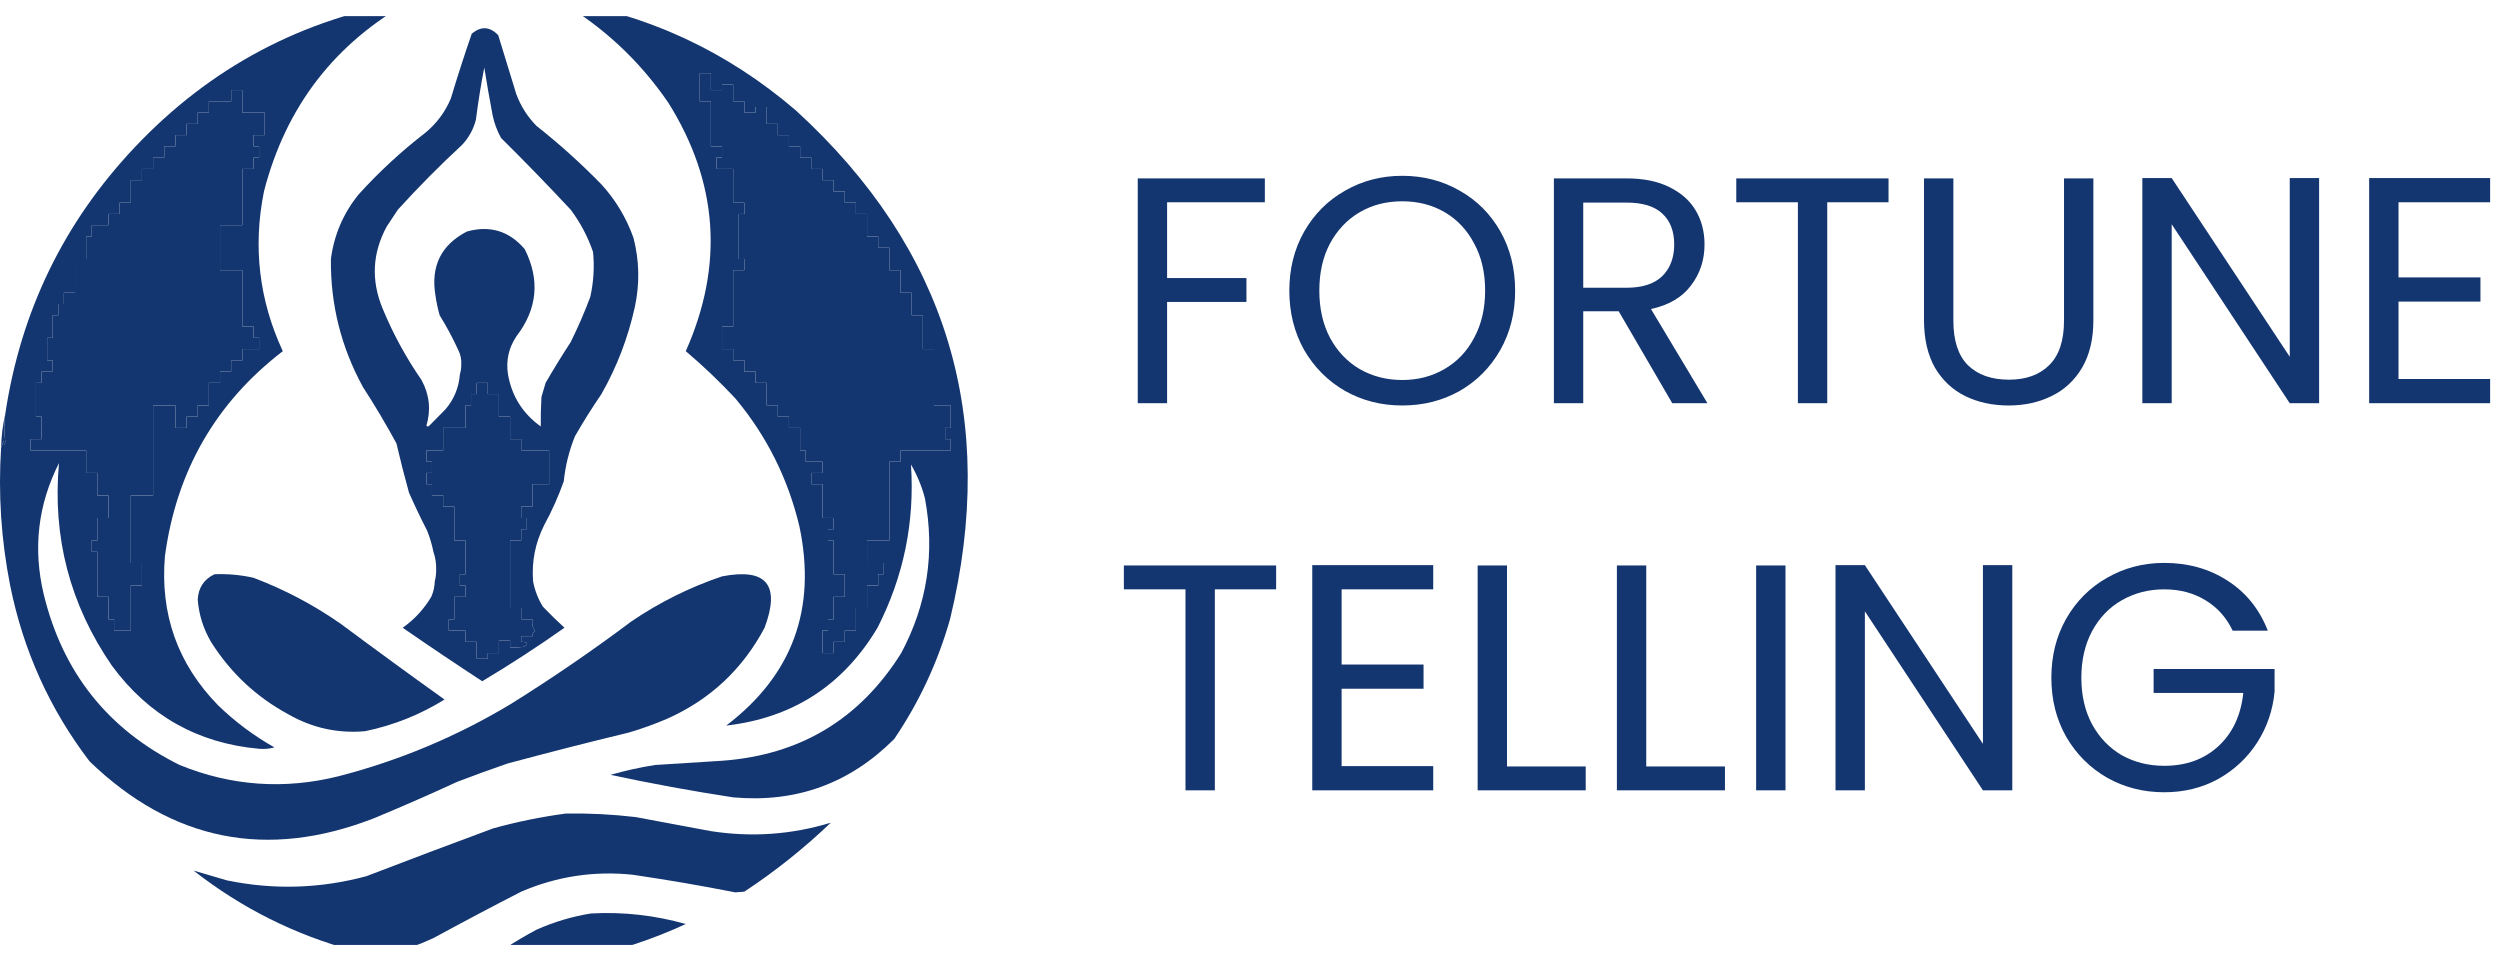
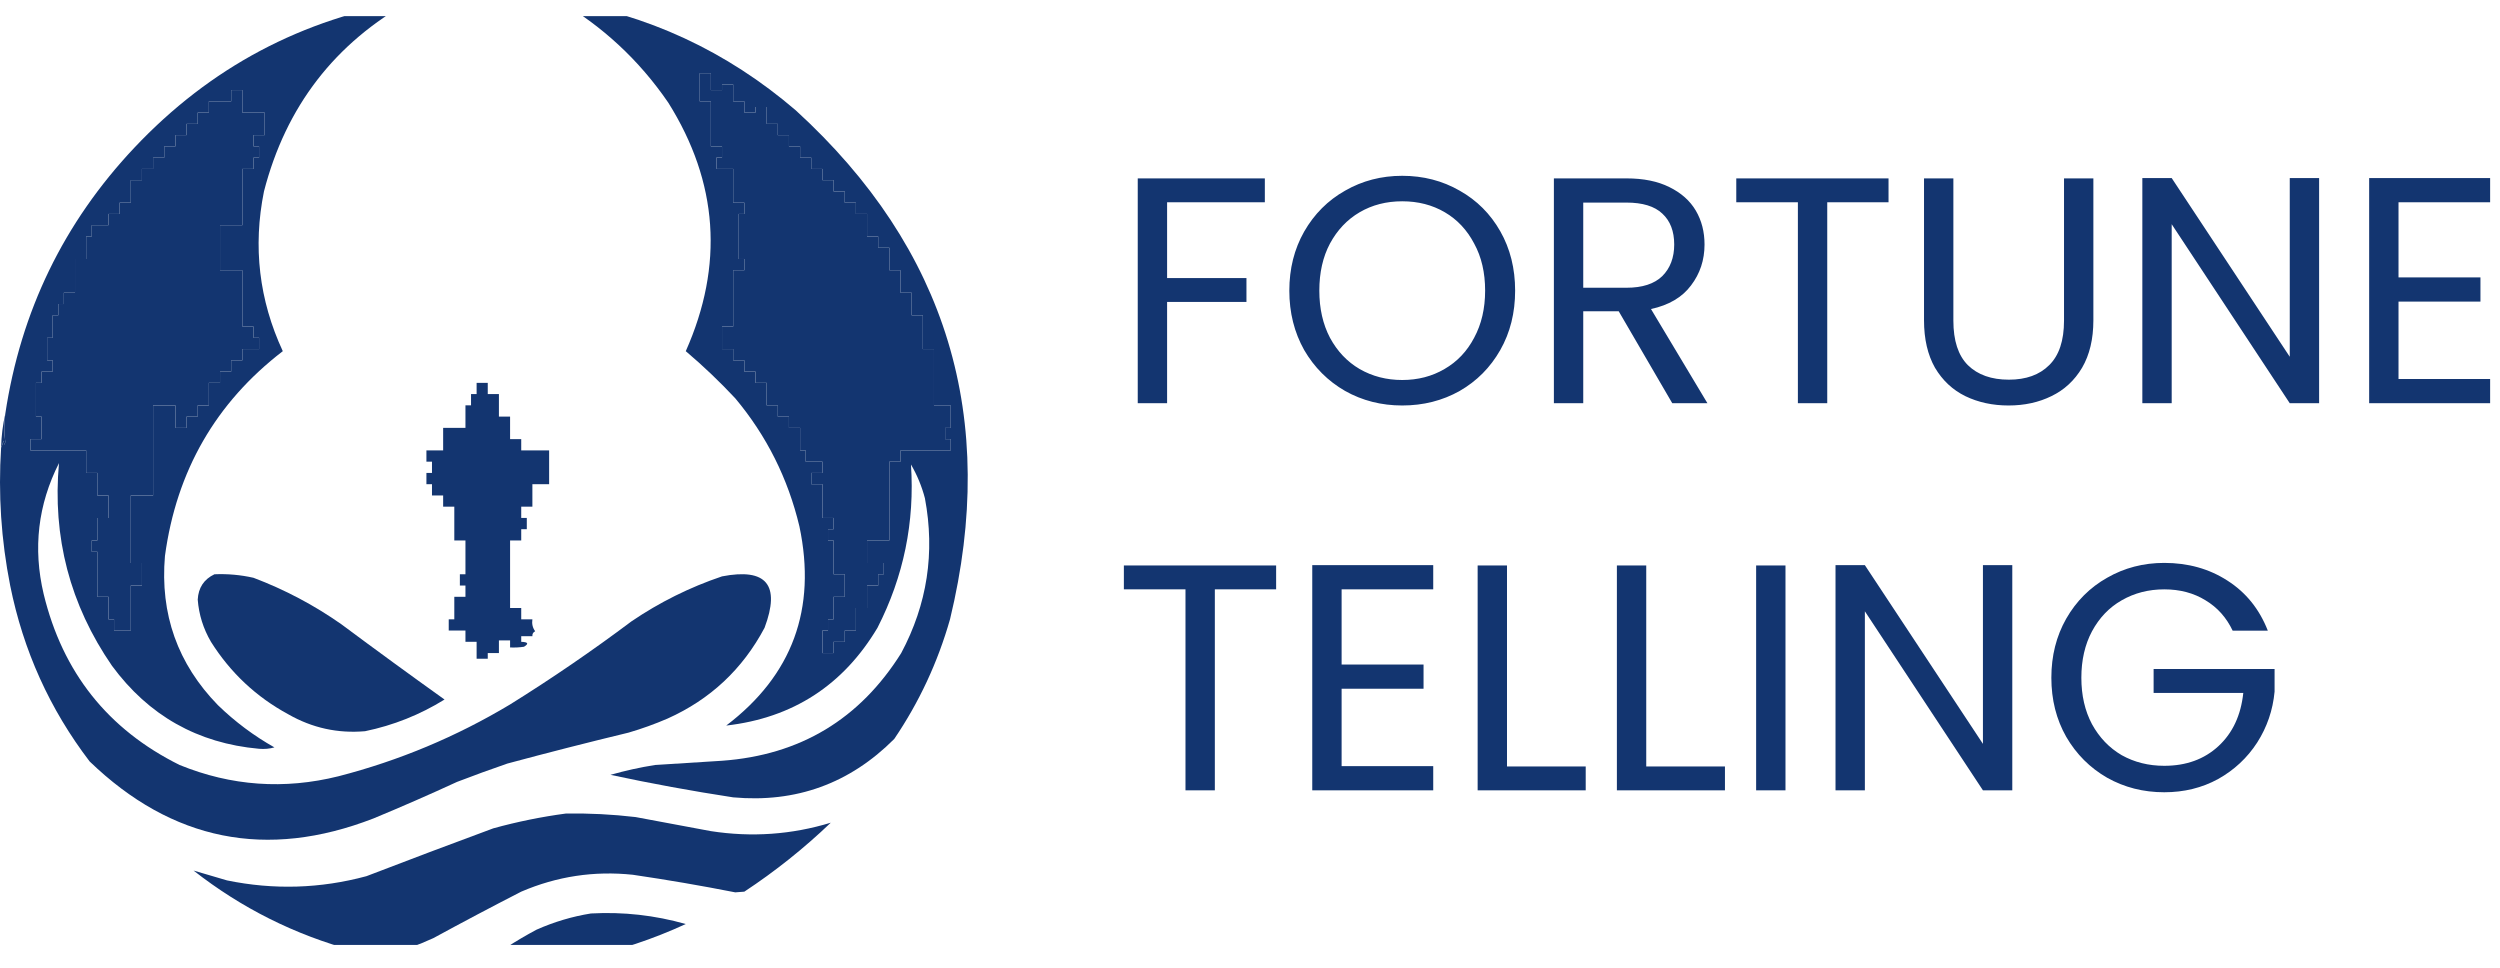
<svg xmlns="http://www.w3.org/2000/svg" width="155" height="60" viewBox="0 0 155 60" fill="none">
  <g clip-path="url(#clip0_252_585)">
    <g clip-path="url(#clip1_252_585)">
      <g clip-path="url(#clip2_252_585)">
        <path d="M49.348 6.85C45.05 3.161 40.122 0.877 34.564 0C37.33 1.594 39.621 3.717 41.437 6.37C44.528 11.305 44.888 16.439 42.518 21.773C43.591 22.681 44.614 23.656 45.587 24.696C47.53 27.019 48.856 29.666 49.564 32.637C50.642 37.752 49.129 41.868 45.025 44.985C49.15 44.512 52.277 42.49 54.405 38.92C56.029 35.741 56.72 32.367 56.48 28.798C56.864 29.457 57.152 30.155 57.345 30.892C57.979 34.267 57.489 37.467 55.875 40.491C53.304 44.593 49.601 46.818 44.766 47.167L40.616 47.429C39.68 47.577 38.758 47.781 37.849 48.04C40.365 48.58 42.901 49.045 45.457 49.436C49.355 49.787 52.683 48.58 55.443 45.815C56.986 43.541 58.139 41.069 58.901 38.397C61.915 25.941 58.73 15.426 49.348 6.851L49.348 6.85ZM51.682 11.17V11.868H52.373V12.566H53.065V13.264H53.757V14.661H54.448V15.359H55.14V16.755H55.831V18.151H56.523V19.547H57.214V21.642H57.906V25.133H58.944V26.529H58.598V27.227H58.944V27.925H55.831V28.623H55.14V33.51H53.756V34.906H54.794V35.604H54.448V36.302H53.757V37.698H53.065V39.095H52.373V39.793H51.682V40.491H50.99V39.094H51.336V38.396H51.682V37H52.373V35.604H51.682V33.51H51.336V32.811H51.682V32.113H50.99V30.019H50.298V29.321H50.99V28.623H49.953V27.925H49.607V26.529H48.915V25.83H48.224V25.132H47.532V23.736H46.84V23.038H46.149V22.34H45.457V21.642H44.766V20.245H45.457V16.755H46.149V16.057H45.803V13.264H46.149V12.566H45.457V10.471H44.42V9.773H44.766V9.075H44.074V6.283H43.383V4.538H44.074V5.585H44.766V5.236H45.457V6.283H46.149V6.981H46.84V6.632H47.532V7.679H48.224V8.377H48.915V9.076H49.607V9.774H50.298V10.472H50.99V11.17H51.681L51.682 11.17Z" fill="#133570" />
        <path d="M23.152 50.745C24.896 50.023 26.625 49.266 28.34 48.476C29.372 48.08 30.409 47.702 31.452 47.342C33.951 46.669 36.458 46.029 38.973 45.422C39.797 45.181 40.604 44.89 41.394 44.549C44.041 43.361 46.043 41.485 47.403 38.921C48.4 36.263 47.521 35.201 44.766 35.735C42.763 36.411 40.89 37.342 39.146 38.528C36.714 40.352 34.207 42.068 31.625 43.676C28.295 45.673 24.75 47.157 20.991 48.127C17.624 48.967 14.338 48.734 11.135 47.429C6.692 45.225 3.882 41.691 2.706 36.826C2.037 33.993 2.354 31.288 3.657 28.711C3.241 33.303 4.336 37.492 6.942 41.277C9.216 44.367 12.256 46.083 16.063 46.425C16.398 46.453 16.715 46.424 17.014 46.338C15.74 45.621 14.573 44.748 13.512 43.72C11.013 41.156 9.918 38.073 10.227 34.47C10.942 29.199 13.377 24.966 17.533 21.773C16.063 18.602 15.674 15.301 16.366 11.868C17.724 6.6 20.764 2.658 25.486 0.044C18.739 1.144 13.018 4.183 8.325 9.163C3.952 13.804 1.286 19.302 0.328 25.656C0.247 26.24 0.247 26.821 0.328 27.401C0.314 27.46 0.299 27.518 0.285 27.576C0.256 27.488 0.227 27.401 0.199 27.314C0.181 27.478 0.138 27.624 0.069 27.75C-0.116 30.623 0.071 33.474 0.631 36.302C1.443 40.336 3.085 43.971 5.559 47.211C10.667 52.134 16.531 53.312 23.152 50.745L23.152 50.745ZM1.884 27.227H2.576V25.831H2.23V23.736H2.576V23.038H3.267V22.34H2.922V20.944H3.267V19.548H3.613V18.85H3.959V18.151H4.651V16.057H5.342V14.661H5.688V13.963H6.726V13.265H7.417V12.566H8.109V11.17H8.8V10.472H9.492V9.774H10.184V9.076H10.875V8.378H11.567V7.68H12.258V6.982H12.95V6.284H14.333V5.585H15.025V6.982H16.408V8.378H15.717V9.076H16.062V9.774H15.717V10.472H15.025V13.963H13.642V16.755H15.025V20.246H15.717V20.944H16.062V21.642H15.025V22.34H14.333V23.038H13.642V23.736H12.95V25.133H12.258V25.831H11.567V26.529H10.875V25.133H9.492V30.718H8.109V34.907H8.8V36.303H8.109V39.095H7.071V38.397H6.725V37.001H6.034V34.209H5.688V33.51H6.034V32.114H6.725V30.718H6.034V29.322H5.342V27.925H1.884V27.227V27.227Z" fill="#133570" />
-         <path d="M22.245 12.043C21.292 13.211 20.715 14.549 20.516 16.057C20.486 18.877 21.149 21.524 22.504 23.998C23.239 25.133 23.931 26.296 24.579 27.489C24.817 28.512 25.076 29.53 25.357 30.543C25.708 31.339 26.083 32.124 26.481 32.899C26.651 33.324 26.781 33.76 26.87 34.208C26.996 34.564 27.053 34.942 27.043 35.342C27.043 35.592 27.014 35.824 26.956 36.041C26.947 36.374 26.875 36.694 26.74 37.001C26.285 37.766 25.694 38.406 24.968 38.92C26.596 40.047 28.238 41.153 29.896 42.236C31.64 41.196 33.34 40.091 34.997 38.92C34.539 38.502 34.093 38.066 33.657 37.611C33.359 37.128 33.158 36.604 33.051 36.041C32.957 34.814 33.187 33.65 33.743 32.55C34.218 31.679 34.621 30.778 34.953 29.845C35.052 28.88 35.283 27.949 35.645 27.052C36.158 26.157 36.706 25.284 37.288 24.434C38.251 22.739 38.942 20.936 39.362 19.024C39.669 17.591 39.641 16.166 39.276 14.748C38.833 13.503 38.17 12.398 37.288 11.432C36.021 10.133 34.681 8.925 33.267 7.81C32.713 7.25 32.295 6.595 32.014 5.847C31.639 4.625 31.265 3.403 30.89 2.182C30.367 1.638 29.82 1.609 29.247 2.094C28.789 3.422 28.356 4.76 27.951 6.109C27.596 6.954 27.063 7.667 26.351 8.247C24.874 9.388 23.505 10.654 22.245 12.043V12.043ZM34.045 30.019H33.008V31.416H32.316V32.114H32.662V32.812H32.316V33.51H31.625V37.699H32.316V38.397H33.008C32.966 38.677 33.023 38.924 33.181 39.139C33.053 39.2 32.996 39.302 33.008 39.444H32.316V39.793C32.743 39.807 32.8 39.909 32.489 40.098C32.203 40.142 31.914 40.157 31.625 40.142V39.706H30.933V40.491H30.241V40.84H29.55V39.793H28.858V39.095H27.821V38.397H28.167V37.001H28.858V36.302H28.512V35.604H28.858V33.51H28.167V31.416H27.475V30.718H26.783V30.019H26.437V29.321H26.783V28.623H26.437V27.925H27.475V26.529H28.858V25.133H29.204V24.435H29.55V23.737H30.241V24.435H30.933V25.831H31.625V27.227H32.316V27.925H34.045V30.02L34.045 30.019ZM23.974 14.05C24.204 13.701 24.435 13.352 24.665 13.003C25.933 11.606 27.259 10.268 28.642 8.988C29.064 8.544 29.353 8.02 29.507 7.418C29.645 6.335 29.817 5.258 30.025 4.189C30.184 5.18 30.357 6.169 30.544 7.156C30.649 7.647 30.822 8.113 31.063 8.552C32.53 10.004 33.971 11.488 35.385 13.003C35.982 13.8 36.443 14.673 36.769 15.621C36.861 16.563 36.803 17.494 36.596 18.413C36.24 19.364 35.836 20.295 35.385 21.206C34.845 22.035 34.326 22.878 33.829 23.736C33.743 24.027 33.656 24.318 33.57 24.609C33.535 25.235 33.52 25.846 33.527 26.442C32.411 25.642 31.733 24.566 31.495 23.213C31.363 22.361 31.536 21.575 32.014 20.857C33.319 19.159 33.492 17.355 32.532 15.446C31.572 14.32 30.376 13.956 28.945 14.355C27.343 15.188 26.695 16.511 26.999 18.326C27.058 18.739 27.145 19.146 27.259 19.548C27.693 20.249 28.082 20.977 28.426 21.729C28.557 21.993 28.615 22.284 28.599 22.602C28.599 22.822 28.57 23.026 28.512 23.213C28.448 24.04 28.146 24.767 27.604 25.395C27.273 25.729 26.942 26.064 26.61 26.398C26.553 26.456 26.495 26.456 26.437 26.398C26.728 25.415 26.627 24.469 26.135 23.562C25.172 22.171 24.365 20.687 23.714 19.111C23.001 17.375 23.087 15.688 23.974 14.05H23.974Z" fill="#133570" />
        <path d="M50.299 10.472V9.774H49.607V9.076H48.916V8.378H48.224V7.68H47.533V6.632H46.841V6.981H46.15V6.283H45.458V5.236H44.766V5.585H44.075V4.538H43.383V6.283H44.075V9.076H44.766V9.774H44.421V10.472H45.458V12.566H46.15V13.264H45.804V16.057H46.15V16.755H45.458V20.246H44.766V21.642H45.458V22.34H46.15V23.038H46.841V23.736H47.533V25.133H48.224V25.831H48.916V26.529H49.607V27.925H49.953V28.623H50.991V29.321H50.299V30.019H50.991V32.113H51.682V32.812H51.337V33.51H51.682V35.604H52.374V37H51.682V38.397H51.337V39.095H50.991V40.491H51.683V39.793H52.374V39.095H53.066V37.699H53.757V36.302H54.449V35.604H54.794V34.906H53.757V33.51H55.14V28.623H55.832V27.925H58.944V27.227H58.598V26.529H58.944V25.133H57.907V21.642H57.215V19.548H56.523V18.151H55.832V16.755H55.14V15.359H54.449V14.661H53.757V13.265H53.066V12.566H52.374V11.868H51.683V11.17H50.991V10.472H50.299L50.299 10.472Z" fill="#133570" />
        <path d="M5.343 29.321H6.034V30.717H6.726V32.114H6.034V33.51H5.688V34.208H6.034V37.001H6.726V38.397H7.072V39.095H8.109V36.302H8.801V34.906H8.109V30.717H9.492V25.132H10.876V26.529H11.567V25.83H12.259V25.132H12.95V23.736H13.642V23.038H14.334V22.34H15.025V21.642H16.063V20.944H15.717V20.245H15.025V16.755H13.642V13.962H15.025V10.472H15.717V9.774H16.063V9.075H15.717V8.377H16.409V6.981H15.025V5.585H14.334V6.283H12.95V6.981H12.259V7.679H11.567V8.377H10.876V9.075H10.184V9.774H9.492V10.472H8.801V11.17H8.109V12.566H7.417V13.264H6.726V13.962H5.688V14.66H5.343V16.056H4.651V18.151H3.959V18.849H3.614V19.547H3.268V20.943H2.922V22.34H3.268V23.038H2.576V23.736H2.231V25.83H2.576V27.226H1.885V27.925H5.343V29.321L5.343 29.321Z" fill="#133570" />
        <path d="M32.316 27.227H31.625V25.831H30.933V24.434H30.241V23.736H29.55V24.434H29.204V25.132H28.858V26.529H27.475V27.925H26.438V28.623H26.783V29.321H26.438V30.019H26.783V30.717H27.475V31.415H28.167V33.51H28.858V35.604H28.512V36.302H28.858V37H28.167V38.397H27.821V39.094H28.858V39.792H29.55V40.84H30.241V40.491H30.933V39.705H31.625V40.142C31.915 40.156 32.203 40.142 32.489 40.098C32.8 39.908 32.743 39.806 32.316 39.793V39.444H33.008C32.996 39.302 33.054 39.2 33.181 39.138C33.023 38.924 32.966 38.677 33.008 38.397H32.316V37.698H31.625V33.51H32.316V32.812H32.662V32.113H32.316V31.415H33.008V30.019H34.046V27.925H32.316V27.227L32.316 27.227Z" fill="#133570" />
        <path d="M0.285 27.576C0.299 27.518 0.314 27.46 0.328 27.401C0.247 26.822 0.247 26.24 0.328 25.656C0.172 26.334 0.086 27.032 0.069 27.751C0.138 27.624 0.181 27.479 0.199 27.314C0.227 27.402 0.256 27.489 0.285 27.576V27.576Z" fill="#133570" />
        <path d="M15.717 35.823C14.92 35.643 14.113 35.57 13.296 35.605C12.645 35.914 12.299 36.438 12.259 37.175C12.332 38.111 12.606 38.983 13.08 39.793C14.293 41.716 15.892 43.214 17.878 44.288C19.358 45.133 20.943 45.482 22.633 45.335C24.391 44.971 26.034 44.316 27.561 43.371C25.413 41.836 23.281 40.28 21.163 38.703C19.467 37.514 17.651 36.554 15.717 35.823H15.717Z" fill="#133570" />
        <path d="M44.074 51.53C42.517 51.239 40.96 50.948 39.406 50.658C37.969 50.489 36.528 50.416 35.083 50.44C33.576 50.64 32.077 50.946 30.587 51.356C27.958 52.328 25.336 53.317 22.72 54.323C19.86 55.095 16.979 55.183 14.075 54.585C13.374 54.375 12.683 54.171 11.999 53.974C14.974 56.304 18.288 57.962 21.942 58.948C22.625 59.131 23.316 59.218 24.017 59.21C24.993 58.935 25.944 58.586 26.87 58.163C28.677 57.178 30.493 56.218 32.316 55.283C34.53 54.332 36.836 53.983 39.233 54.235C41.363 54.548 43.481 54.911 45.587 55.326C45.774 55.312 45.962 55.297 46.149 55.283C48.06 54.023 49.847 52.598 51.509 51.007C49.08 51.748 46.601 51.922 44.074 51.53L44.074 51.53Z" fill="#133570" />
        <path d="M36.639 56.635C35.483 56.82 34.359 57.155 33.267 57.639C31.987 58.321 30.777 59.106 29.636 59.995C34.136 60.076 38.429 59.174 42.518 57.29C40.595 56.744 38.636 56.526 36.639 56.635Z" fill="#133570" />
      </g>
    </g>
  </g>
  <path d="M78.42 11.06V12.54H72.36V17.24H77.28V18.72H72.36V25H70.54V11.06H78.42ZM86.938 25.14C85.645 25.14 84.465 24.84 83.398 24.24C82.332 23.627 81.485 22.78 80.858 21.7C80.245 20.607 79.938 19.38 79.938 18.02C79.938 16.66 80.245 15.44 80.858 14.36C81.485 13.267 82.332 12.42 83.398 11.82C84.465 11.207 85.645 10.9 86.938 10.9C88.245 10.9 89.431 11.207 90.498 11.82C91.565 12.42 92.405 13.26 93.018 14.34C93.632 15.42 93.938 16.647 93.938 18.02C93.938 19.393 93.632 20.62 93.018 21.7C92.405 22.78 91.565 23.627 90.498 24.24C89.431 24.84 88.245 25.14 86.938 25.14ZM86.938 23.56C87.912 23.56 88.785 23.333 89.558 22.88C90.345 22.427 90.958 21.78 91.398 20.94C91.852 20.1 92.078 19.127 92.078 18.02C92.078 16.9 91.852 15.927 91.398 15.1C90.958 14.26 90.352 13.613 89.578 13.16C88.805 12.707 87.925 12.48 86.938 12.48C85.951 12.48 85.072 12.707 84.298 13.16C83.525 13.613 82.912 14.26 82.458 15.1C82.018 15.927 81.798 16.9 81.798 18.02C81.798 19.127 82.018 20.1 82.458 20.94C82.912 21.78 83.525 22.427 84.298 22.88C85.085 23.333 85.965 23.56 86.938 23.56ZM103.681 25L100.361 19.3H98.161V25H96.341V11.06H100.841C101.894 11.06 102.781 11.24 103.501 11.6C104.234 11.96 104.781 12.447 105.141 13.06C105.501 13.673 105.681 14.373 105.681 15.16C105.681 16.12 105.401 16.967 104.841 17.7C104.294 18.433 103.467 18.92 102.361 19.16L105.861 25H103.681ZM98.161 17.84H100.841C101.827 17.84 102.567 17.6 103.061 17.12C103.554 16.627 103.801 15.973 103.801 15.16C103.801 14.333 103.554 13.693 103.061 13.24C102.581 12.787 101.841 12.56 100.841 12.56H98.161V17.84ZM117.089 11.06V12.54H113.289V25H111.469V12.54H107.649V11.06H117.089ZM121.109 11.06V19.88C121.109 21.12 121.409 22.04 122.009 22.64C122.622 23.24 123.469 23.54 124.549 23.54C125.616 23.54 126.449 23.24 127.049 22.64C127.662 22.04 127.969 21.12 127.969 19.88V11.06H129.789V19.86C129.789 21.02 129.556 22 129.089 22.8C128.622 23.587 127.989 24.173 127.189 24.56C126.402 24.947 125.516 25.14 124.529 25.14C123.542 25.14 122.649 24.947 121.849 24.56C121.062 24.173 120.436 23.587 119.969 22.8C119.516 22 119.289 21.02 119.289 19.86V11.06H121.109ZM143.785 25H141.965L134.645 13.9V25H132.825V11.04H134.645L141.965 22.12V11.04H143.785V25ZM148.708 12.54V17.2H153.788V18.7H148.708V23.5H154.388V25H146.888V11.04H154.388V12.54H148.708ZM79.12 35.06V36.54H75.32V49H73.5V36.54H69.68V35.06H79.12ZM83.18 36.54V41.2H88.26V42.7H83.18V47.5H88.86V49H81.36V35.04H88.86V36.54H83.18ZM93.434 47.52H98.314V49H91.614V35.06H93.434V47.52ZM102.067 47.52H106.947V49H100.247V35.06H102.067V47.52ZM110.7 35.06V49H108.88V35.06H110.7ZM124.762 49H122.942L115.622 37.9V49H113.802V35.04H115.622L122.942 46.12V35.04H124.762V49ZM138.424 39.1C138.038 38.287 137.478 37.66 136.744 37.22C136.011 36.767 135.158 36.54 134.184 36.54C133.211 36.54 132.331 36.767 131.544 37.22C130.771 37.66 130.158 38.3 129.704 39.14C129.264 39.967 129.044 40.927 129.044 42.02C129.044 43.113 129.264 44.073 129.704 44.9C130.158 45.727 130.771 46.367 131.544 46.82C132.331 47.26 133.211 47.48 134.184 47.48C135.544 47.48 136.664 47.073 137.544 46.26C138.424 45.447 138.938 44.347 139.084 42.96H133.524V41.48H141.024V42.88C140.918 44.027 140.558 45.08 139.944 46.04C139.331 46.987 138.524 47.74 137.524 48.3C136.524 48.847 135.411 49.12 134.184 49.12C132.891 49.12 131.711 48.82 130.644 48.22C129.578 47.607 128.731 46.76 128.104 45.68C127.491 44.6 127.184 43.38 127.184 42.02C127.184 40.66 127.491 39.44 128.104 38.36C128.731 37.267 129.578 36.42 130.644 35.82C131.711 35.207 132.891 34.9 134.184 34.9C135.664 34.9 136.971 35.267 138.104 36C139.251 36.733 140.084 37.767 140.604 39.1H138.424Z" fill="#133570" />
  <defs>
    <clipPath id="clip0_252_585">
      <rect width="60" height="58.087" fill="white" transform="translate(0 0.5)" />
    </clipPath>
    <clipPath id="clip1_252_585">
      <rect width="60" height="58.087" fill="white" transform="translate(0 1)" />
    </clipPath>
    <clipPath id="clip2_252_585">
      <rect width="60" height="60" fill="white" />
    </clipPath>
  </defs>
</svg>